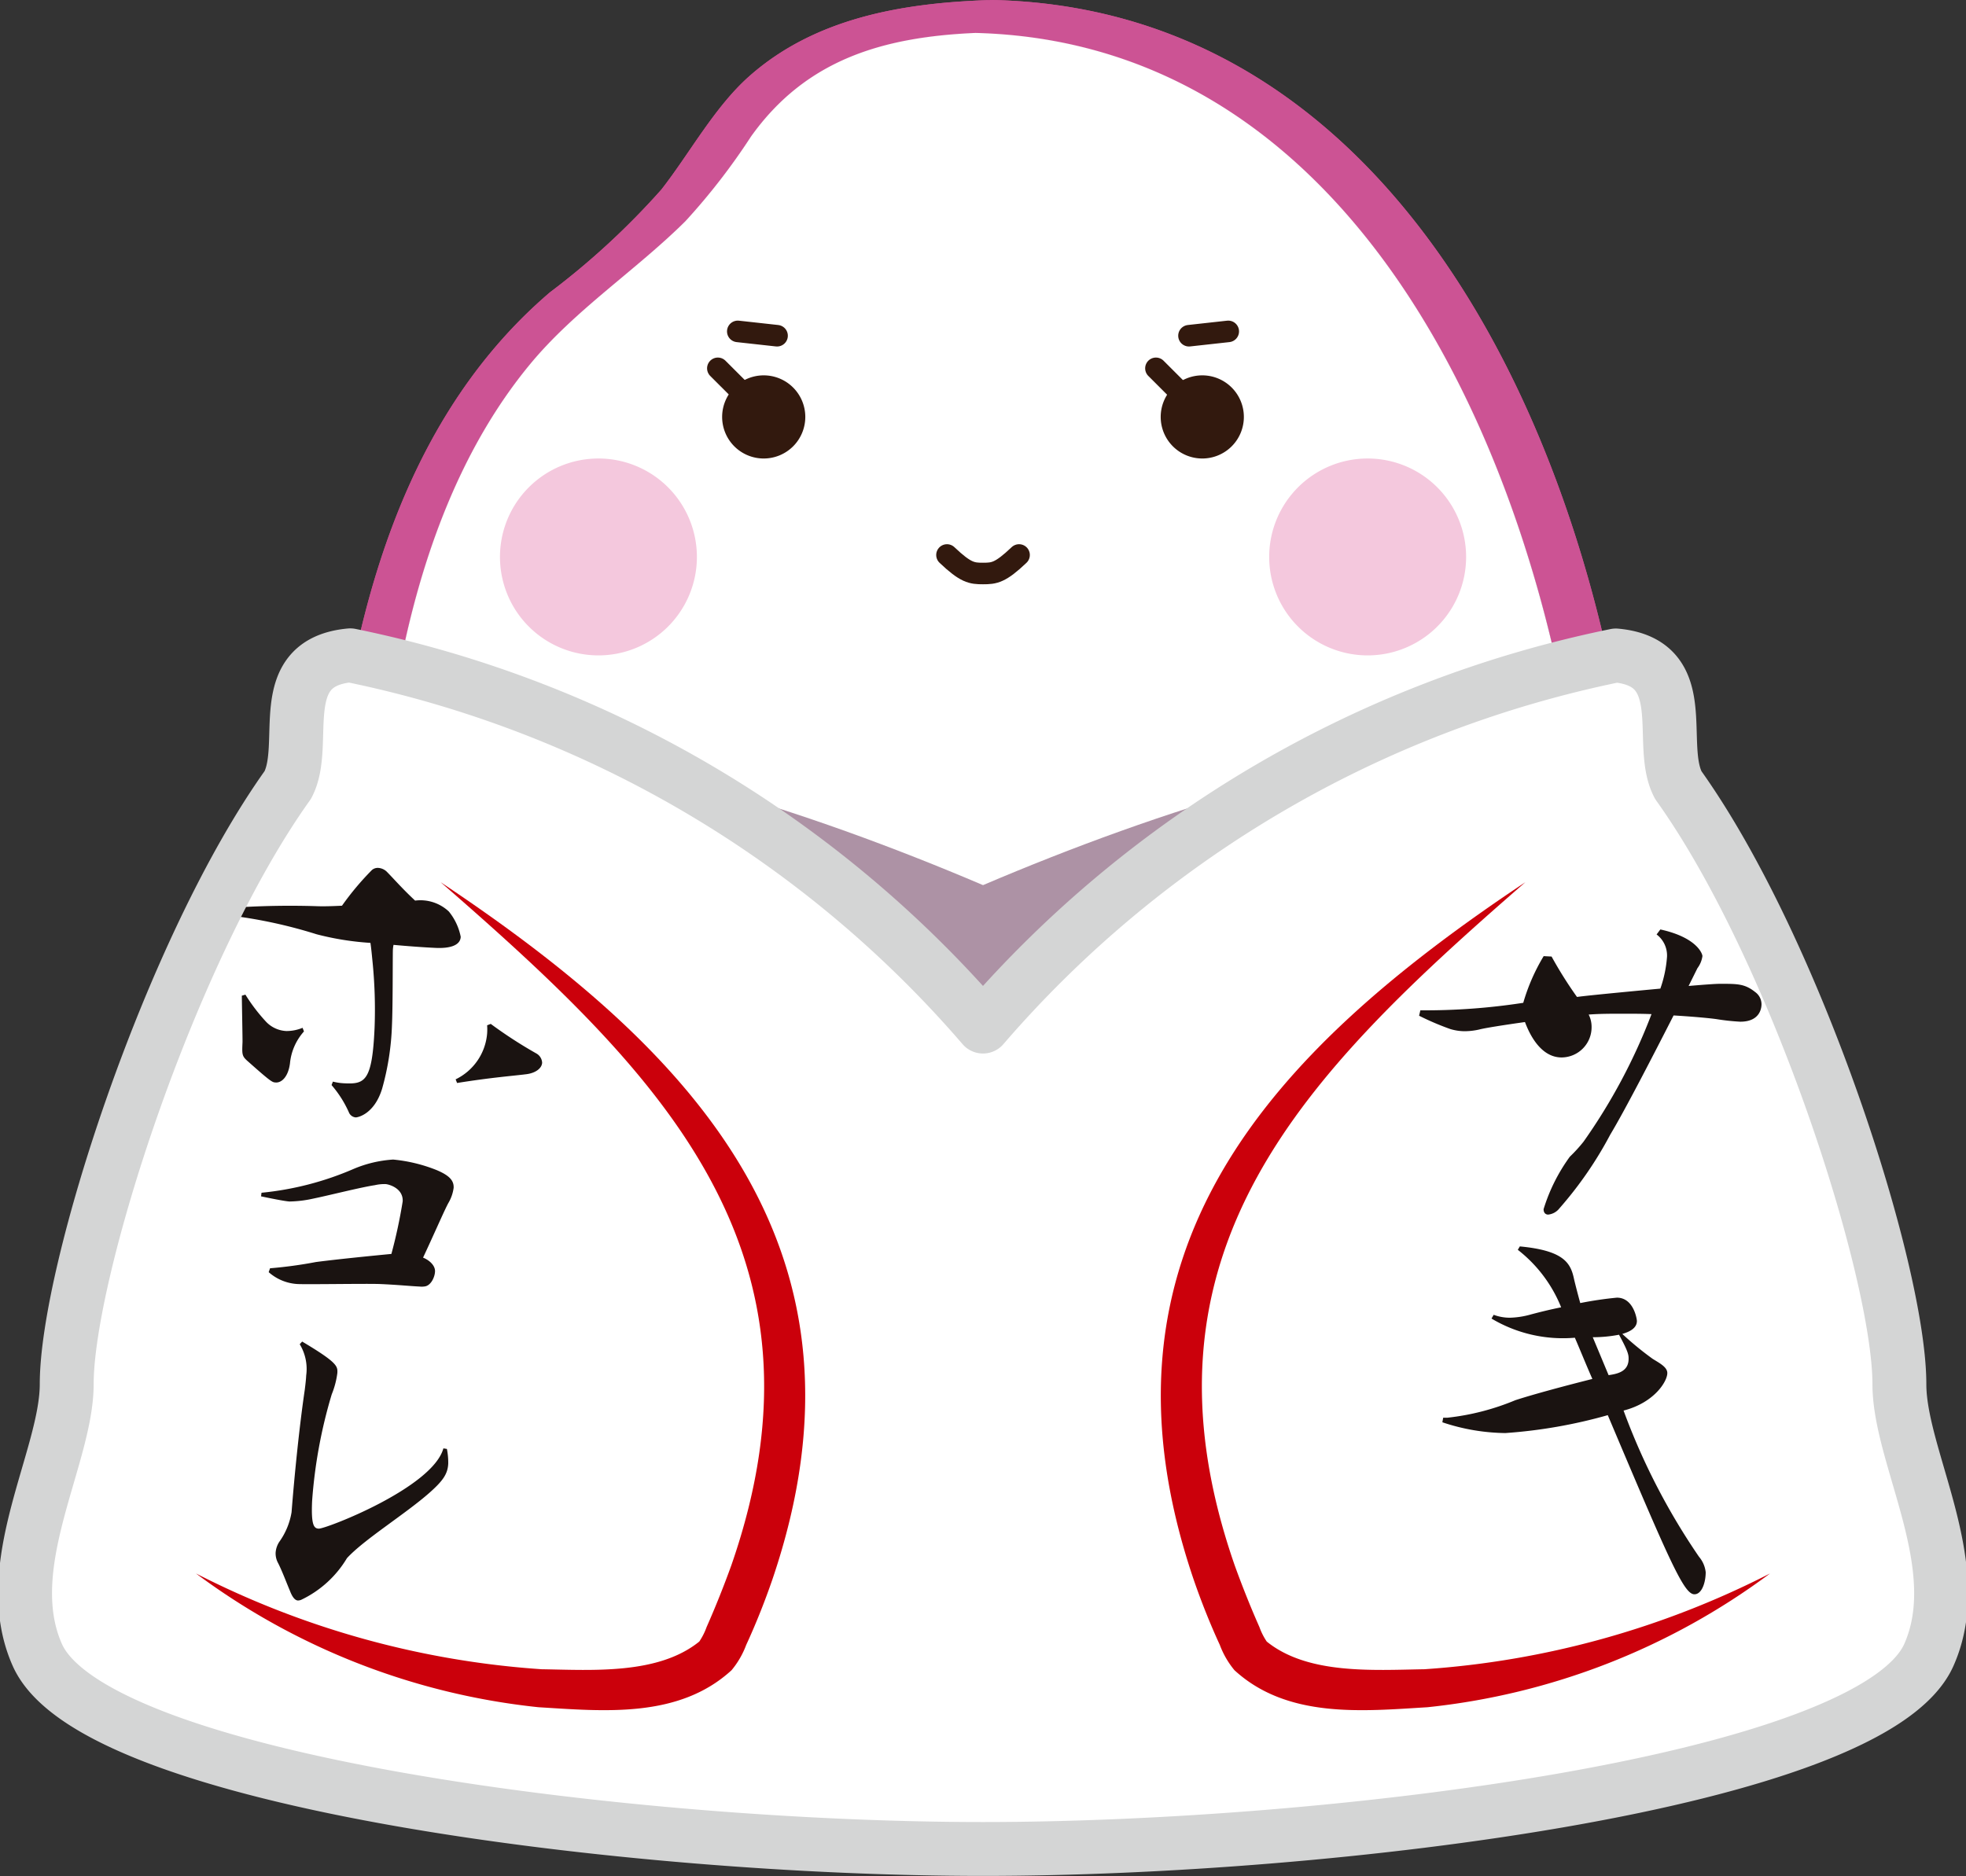
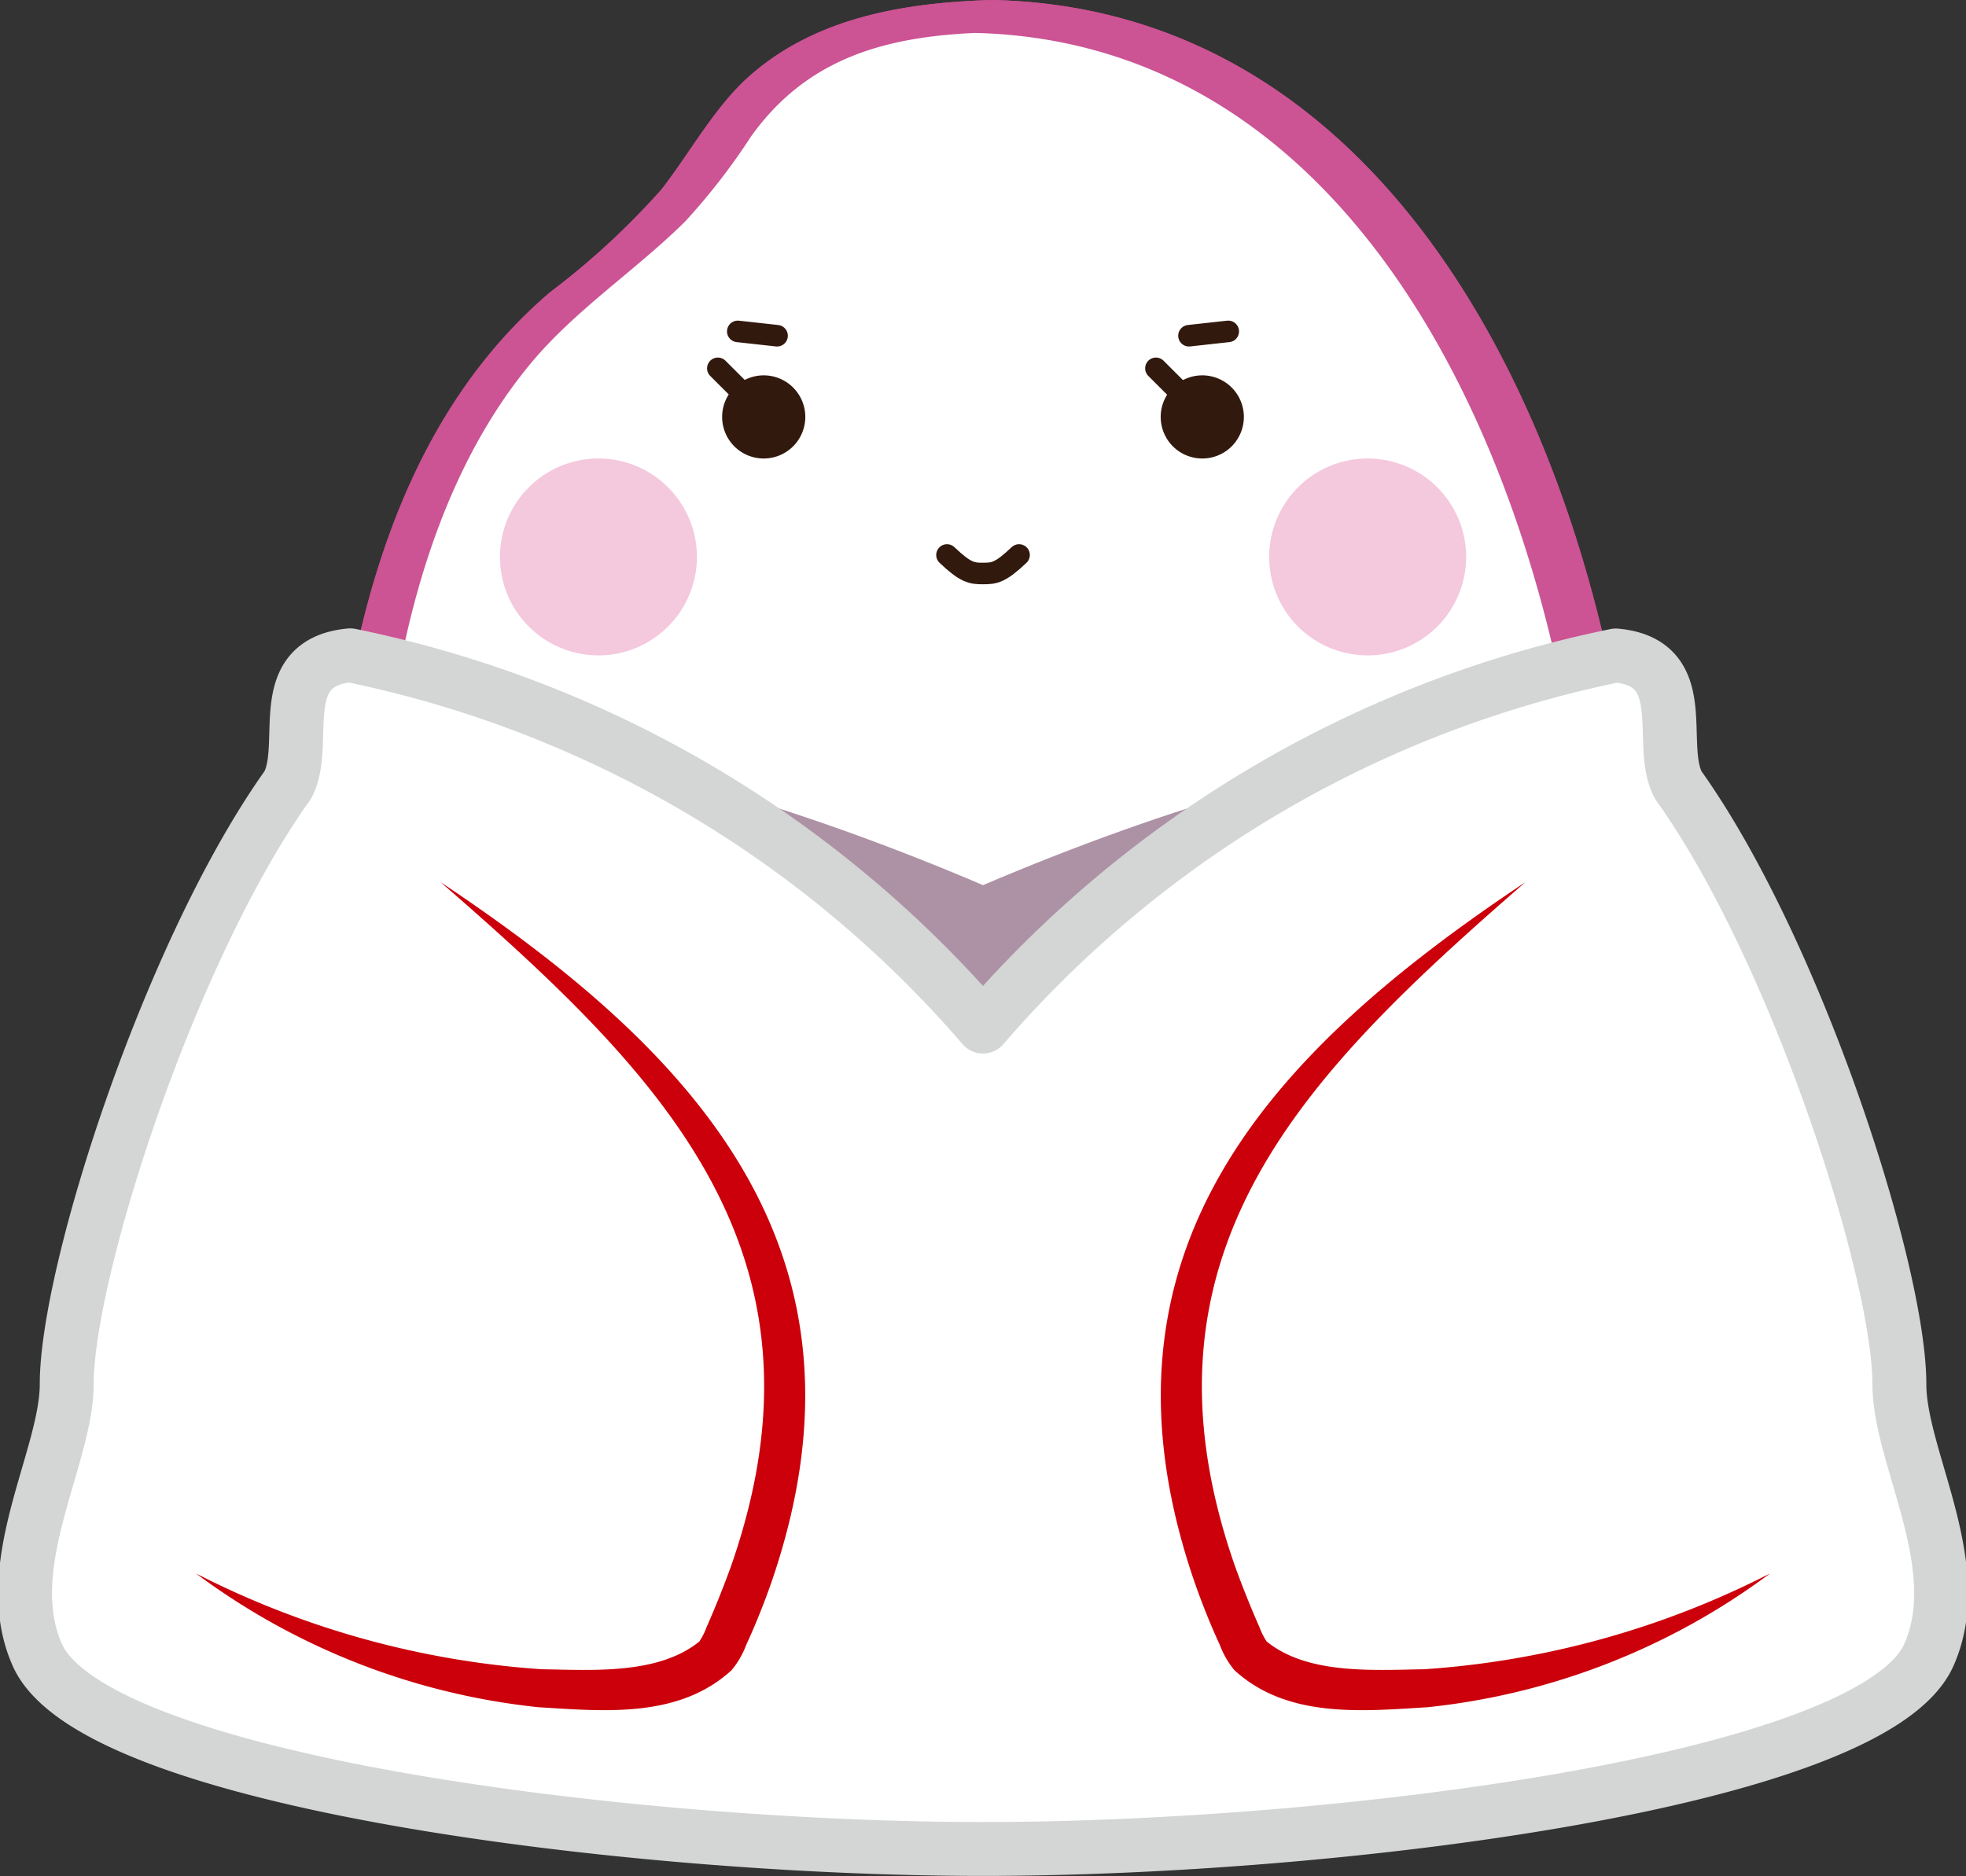
<svg xmlns="http://www.w3.org/2000/svg" width="91.208" height="87.054" viewBox="0 0 91.208 87.054">
  <rect x="0" y="0" width="91.208" height="87.054" fill="#333333" stroke="none" />
  <defs>
    <clipPath id="clip-path">
-       <path id="Path_7050" data-name="Path 7050" d="M356.4,719.827A52.681,52.681,0,0,0,327.046,702.6c-3.645.338-1.886,4.127-2.9,6.019-5.48,7.671-10.255,22.579-10.255,27.8,0,3.409-3.2,8.438-1.362,12.567,2.625,5.888,27.658,9,43.876,9s41.251-3.113,43.875-9c1.842-4.129-1.362-9.158-1.362-12.567,0-5.226-4.775-20.134-10.255-27.8-1.017-1.893.743-5.681-2.9-6.019A52.675,52.675,0,0,0,356.4,719.827" transform="translate(-311.955 -702.604)" fill="none" />
-     </clipPath>
+       </clipPath>
  </defs>
  <g id="Group_3365" data-name="Group 3365" transform="translate(1.158)">
    <path id="Path_7035" data-name="Path 7035" d="M385.885,718.211c-.181-17.684-8.748-43.225-30.107-43.693a1.249,1.249,0,0,0-.14.009c-.053,0-.1-.005-.16,0-3.939.145-7.935.845-10.959,3.513-1.622,1.43-2.782,3.595-4.094,5.273a35.32,35.32,0,0,1-5.164,4.764c-7.8,6.655-9.78,17.565-10.381,27.334-.592,9.638.2,20.383,4.432,29.182,1.624,3.379,4.829,5.708,6.311,9.048.367.826-1.052,3.247-.385,4.209a3.97,3.97,0,0,0,2.721,1.308c2.005.389,4.955.495,6.848-.44a4.364,4.364,0,0,0,2.14-2.224c.167-.351.126-1.367.626-1.521a19.429,19.429,0,0,1,4.862-.41,72.941,72.941,0,0,1,8.756.206c2.529.219,2.185,2.2,3.711,3.658s5.162,1,7,.771c1.324-.164,3.52-.684,3.688-2.3a5.719,5.719,0,0,0-.659-1.738c-.6-1.4.683-3.178,1.569-4.12a31.478,31.478,0,0,0,3.831-4.89c5.082-8.091,5.51-18.678,5.556-27.927v0m-6.345,25.05c-1.389,3.167-3.6,5.467-5.723,8.115a6.925,6.925,0,0,0-1.33,3.1,4.052,4.052,0,0,0,.578,2.455c.381.886-2.082.875-2.414.9-2.056.137-4.253-.148-4.807-2.523a1.711,1.711,0,0,0-1.023-1.469c-2.442-1.321-6.419-.809-9.045-.823-3.017-.016-6.264-.149-9.176.749-2.5.773-1.71,3.815-4.73,4.056-.507.039-4.809.088-4.315-1.125a5.318,5.318,0,0,0,.419-3.685c-.521-2.459-3.517-4.587-4.883-6.581-4.951-7.219-5.665-16.975-5.892-25.438-.257-9.611.756-21.848,7.123-29.562,2.084-2.525,4.9-4.35,7.214-6.644a29.887,29.887,0,0,0,3.045-3.93c2.573-3.606,6.17-4.621,10.414-4.808,20.35.519,28.348,25.69,28.52,42.4v0c-.042,8.39-.563,17.031-3.976,24.813" transform="translate(-310.899 -674.518)" fill="#cc5394" />
    <path id="Path_7036" data-name="Path 7036" d="M385.885,718.211c-.181-17.684-8.748-43.225-30.107-43.693a1.249,1.249,0,0,0-.14.009c-.053,0-.1-.005-.16,0-3.939.145-7.935.845-10.959,3.513-1.622,1.43-2.782,3.595-4.094,5.273a35.32,35.32,0,0,1-5.164,4.764c-7.8,6.655-9.78,17.565-10.381,27.334-.592,9.638.2,20.383,4.432,29.182,1.624,3.379,4.829,5.708,6.311,9.048.367.826-1.052,3.247-.385,4.209a3.97,3.97,0,0,0,2.721,1.308c2.005.389,4.955.495,6.848-.44a4.364,4.364,0,0,0,2.14-2.224c.167-.351.126-1.367.626-1.521a19.429,19.429,0,0,1,4.862-.41,72.941,72.941,0,0,1,8.756.206c2.529.219,2.185,2.2,3.711,3.658s5.162,1,7,.771c1.324-.164,3.52-.684,3.688-2.3a5.719,5.719,0,0,0-.659-1.738c-.6-1.4.683-3.178,1.569-4.12a31.478,31.478,0,0,0,3.831-4.89c5.082-8.091,5.51-18.678,5.556-27.927v0m-6.345,25.05c-1.389,3.167-3.6,5.467-5.723,8.115a6.925,6.925,0,0,0-1.33,3.1,4.052,4.052,0,0,0,.578,2.455c.381.886-2.082.875-2.414.9-2.056.137-4.253-.148-4.807-2.523a1.711,1.711,0,0,0-1.023-1.469c-2.442-1.321-6.419-.809-9.045-.823-3.017-.016-6.264-.149-9.176.749-2.5.773-1.71,3.815-4.73,4.056-.507.039-4.809.088-4.315-1.125a5.318,5.318,0,0,0,.419-3.685c-.521-2.459-3.517-4.587-4.883-6.581-4.951-7.219-5.665-16.975-5.892-25.438-.257-9.611.756-21.848,7.123-29.562,2.084-2.525,4.9-4.35,7.214-6.644a29.887,29.887,0,0,0,3.045-3.93c2.573-3.606,6.17-4.621,10.414-4.808,20.35.519,28.348,25.69,28.52,42.4v0c-.042,8.39-.563,17.031-3.976,24.813" transform="translate(-310.899 -674.518)" fill="#cc5394" />
    <path id="Path_7037" data-name="Path 7037" d="M379.352,743.144c-1.389,3.167-3.6,5.467-5.723,8.115a6.926,6.926,0,0,0-1.33,3.1,4.053,4.053,0,0,0,.578,2.455c.381.886-2.082.875-2.414.9-2.056.137-4.253-.148-4.807-2.523a1.711,1.711,0,0,0-1.023-1.469c-2.442-1.321-6.419-.809-9.045-.823-3.017-.016-6.264-.149-9.176.749-2.5.773-1.71,3.815-4.73,4.056-.507.039-4.809.088-4.315-1.125a5.318,5.318,0,0,0,.419-3.685c-.521-2.459-3.517-4.587-4.883-6.581-4.951-7.219-5.665-16.975-5.892-25.438-.257-9.611.756-21.848,7.123-29.562,2.084-2.525,4.9-4.35,7.214-6.644a29.9,29.9,0,0,0,3.045-3.931c2.573-3.606,6.17-4.621,10.414-4.808,20.35.519,28.348,25.69,28.52,42.4v0c-.042,8.39-.563,17.031-3.976,24.813" transform="translate(-310.711 -674.402)" fill="#fff" />
    <path id="Path_7038" data-name="Path 7038" d="M381.284,706.384c-7.648,0-17.245,3.053-25.489,6.566-8.244-3.513-17.841-6.566-25.489-6.566,0,0-12.052,31.852-10.95,35.648s18.6,6.649,36.44,6.649,35.337-2.852,36.44-6.649-10.95-35.648-10.95-35.648" transform="translate(-311.348 -671.879)" fill="#ad92a5" />
    <path id="Path_7039" data-name="Path 7039" d="M364.474,692.531a1.929,1.929,0,1,0-1.928,1.93,1.928,1.928,0,0,0,1.928-1.93" transform="translate(-307.926 -673.186)" fill="#32190e" />
    <path id="Path_7040" data-name="Path 7040" d="M374.4,698.734a4.568,4.568,0,1,0-4.568,4.568,4.568,4.568,0,0,0,4.568-4.568" transform="translate(-307.541 -672.891)" fill="#f4c8dd" />
    <path id="Path_7041" data-name="Path 7041" d="M341.826,692.531a1.929,1.929,0,1,1,1.928,1.93,1.928,1.928,0,0,1-1.928-1.93" transform="translate(-309.482 -673.186)" fill="#32190e" />
    <path id="Path_7042" data-name="Path 7042" d="M332.307,698.734a4.568,4.568,0,1,1,4.568,4.568,4.568,4.568,0,0,1-4.568-4.568" transform="translate(-310.27 -672.891)" fill="#f4c8dd" />
    <line id="Line_232" data-name="Line 232" x2="2.15" y2="2.149" transform="translate(32.145 17.091)" fill="none" stroke="#32190e" stroke-linecap="round" stroke-linejoin="round" stroke-width="1" />
    <line id="Line_233" data-name="Line 233" x2="2.15" y2="2.149" transform="translate(52.469 17.091)" fill="none" stroke="#32190e" stroke-linecap="round" stroke-linejoin="round" stroke-width="1" />
    <path id="Path_7043" data-name="Path 7043" d="M351.459,698.3c.873.828,1.149.859,1.672.859s.8-.03,1.672-.859" transform="translate(-308.684 -672.548)" fill="none" stroke="#32190e" stroke-linecap="round" stroke-linejoin="round" stroke-width="1" />
    <line id="Line_234" data-name="Line 234" x1="1.822" y2="0.201" transform="translate(54.002 15.377)" fill="none" stroke="#32190e" stroke-linecap="round" stroke-linejoin="round" stroke-width="1" />
    <line id="Line_235" data-name="Line 235" x2="1.822" y2="0.201" transform="translate(33.07 15.377)" fill="none" stroke="#32190e" stroke-linecap="round" stroke-linejoin="round" stroke-width="1" />
    <path id="Path_7044" data-name="Path 7044" d="M398.915,736.426c0-5.224-4.775-20.132-10.255-27.8-1.017-1.894.743-5.683-2.9-6.019A52.68,52.68,0,0,0,356.4,719.826,52.674,52.674,0,0,0,327.046,702.6c-3.646.337-1.886,4.125-2.9,6.019-5.479,7.671-10.254,22.579-10.254,27.8,0,3.41-3.2,8.439-1.362,12.568,2.626,5.887,27.657,9,43.875,9h0c16.217,0,41.249-3.114,43.875-9,1.842-4.129-1.362-9.158-1.362-12.568" transform="translate(-311.955 -672.192)" fill="#fff" />
    <g id="Group_3292" data-name="Group 3292" transform="translate(0 30.412)">
      <g id="Group_3291" data-name="Group 3291" clip-path="url(#clip-path)">
        <path id="Path_7045" data-name="Path 7045" d="M384.19,716.969c.677-.057,1.238-.1,1.469-.1.811,0,1.14,0,1.623.385a.7.7,0,0,1,.29.561c0,.078,0,.812-.985.812a10.233,10.233,0,0,1-1.083-.116c-.251-.039-1.024-.116-2.011-.174-.947,1.856-2.262,4.408-2.938,5.53a17.727,17.727,0,0,1-2.358,3.421.762.762,0,0,1-.522.29c-.116,0-.213-.078-.213-.251a8.243,8.243,0,0,1,1.218-2.436,6.889,6.889,0,0,0,.638-.7,26.7,26.7,0,0,0,3.151-5.915c-.426-.019-.869-.019-1.315-.019-.541,0-1.1,0-1.6.039a1.261,1.261,0,0,1,.135.579,1.4,1.4,0,0,1-1.391,1.411c-1.1,0-1.6-1.391-1.7-1.643-.947.135-1.836.271-2.127.348a3.122,3.122,0,0,1-.677.078,2.364,2.364,0,0,1-.657-.1,12.524,12.524,0,0,1-1.45-.619l.058-.251a29.8,29.8,0,0,0,4.774-.348,9.035,9.035,0,0,1,.947-2.166l.367.019a18.921,18.921,0,0,0,1.179,1.875c.541-.078,3.248-.329,3.867-.387a5.654,5.654,0,0,0,.31-1.489,1.224,1.224,0,0,0-.484-1.024l.174-.232c1.682.367,1.952,1.121,1.952,1.237a1.209,1.209,0,0,1-.232.561Z" transform="translate(-307.009 -701.631)" fill="#1a1311" />
        <path id="Path_7046" data-name="Path 7046" d="M376.277,727.93c2.05.193,2.358.774,2.513,1.508.058.251.174.7.29,1.121a16.937,16.937,0,0,1,1.7-.251c.773,0,.928.986.928,1.083,0,.328-.329.5-.677.6a14.631,14.631,0,0,0,1.412,1.159c.348.213.676.388.676.658,0,.385-.6,1.372-2.029,1.739a30.644,30.644,0,0,0,3.5,6.785,1.331,1.331,0,0,1,.31.716c0,.465-.174,1.024-.523,1.024-.483,0-1.121-1.449-4.02-8.312a23.3,23.3,0,0,1-4.755.831,9.484,9.484,0,0,1-2.919-.5l.038-.212h.194a11.354,11.354,0,0,0,3.151-.812c.889-.29,2.435-.7,3.576-.987-.29-.657-.561-1.334-.812-1.913a6.469,6.469,0,0,1-3.867-.889l.1-.174a2.168,2.168,0,0,0,.754.135,3.929,3.929,0,0,0,.985-.155c.29-.077.812-.212,1.392-.328a6.405,6.405,0,0,0-2.011-2.668Zm4.118,5.974c.387-.057.928-.155.928-.755,0-.173,0-.309-.445-1.121a6.377,6.377,0,0,1-1.217.116Z" transform="translate(-306.926 -700.507)" fill="#1a1311" />
        <path id="Path_7047" data-name="Path 7047" d="M319.824,713.648a39.474,39.474,0,0,1,4.987-.163c.345.015.767,0,1.2-.021a13,13,0,0,1,1.387-1.654.411.411,0,0,1,.3-.1.632.632,0,0,1,.377.163c.3.3.731.8,1.328,1.354a1.928,1.928,0,0,1,1.565.506,2.672,2.672,0,0,1,.551,1.174c-.017.4-.5.544-1.154.515-.509-.023-1.219-.073-1.964-.141a1.622,1.622,0,0,0-.031.291c-.009.62,0,2.518-.041,3.446a12.289,12.289,0,0,1-.456,2.935c-.363,1.189-1.136,1.337-1.227,1.334a.38.38,0,0,1-.3-.2,5.086,5.086,0,0,0-.819-1.3l.062-.161a2.6,2.6,0,0,0,.563.08c.928.04,1.263-.109,1.371-2.587a22.434,22.434,0,0,0-.1-3.105c-.026-.257-.05-.532-.092-.825a13.141,13.141,0,0,1-2.5-.4,22.356,22.356,0,0,0-4.993-.967Zm4.423,5.65a2.588,2.588,0,0,0-.65,1.486c-.081.617-.385.9-.658.883-.164-.008-.2-.009-1.343-1.025-.228-.211-.224-.3-.2-.848.005-.109-.029-1.808-.032-2.155l.166-.048a8.2,8.2,0,0,0,.966,1.265,1.383,1.383,0,0,0,.931.423,1.936,1.936,0,0,0,.755-.149Zm7.036,2.223a2.6,2.6,0,0,0,1.461-2.125,2.671,2.671,0,0,0,0-.383l.168-.065a20.749,20.749,0,0,0,2.11,1.369.521.521,0,0,1,.274.432c-.012.256-.3.48-.735.534-.643.081-1.6.149-3.211.407Z" transform="translate(-311.303 -701.85)" fill="#1a1311" />
        <path id="Path_7048" data-name="Path 7048" d="M322.092,725.748a14.176,14.176,0,0,0,4.281-1.109,5.6,5.6,0,0,1,1.826-.431,7.232,7.232,0,0,1,2.021.49c.574.244.8.473.786.82a1.866,1.866,0,0,1-.231.682c-.157.266-.667,1.449-1.188,2.558.3.122.567.37.555.644s-.194.649-.469.692a.957.957,0,0,1-.254.006c-.365-.015-1-.08-1.8-.115-.6-.027-3.267.021-3.831,0a2.2,2.2,0,0,1-1.363-.552l.063-.18a20.327,20.327,0,0,0,2.13-.29c1.046-.137,2.714-.3,3.5-.376a23.642,23.642,0,0,0,.524-2.441c.028-.619-.658-.794-.8-.8a2.013,2.013,0,0,0-.494.051c-.663.1-2.12.472-2.856.623a5.4,5.4,0,0,1-1.1.134c-.218-.01-.994-.17-1.321-.239Z" transform="translate(-311.118 -700.815)" fill="#1a1311" />
        <path id="Path_7049" data-name="Path 7049" d="M323.926,732.007c1.653.984,1.647,1.149,1.633,1.458a3.953,3.953,0,0,1-.261.991,22.84,22.84,0,0,0-.911,4.959c-.05,1.13.09,1.264.309,1.273.328.014,5.284-1.9,5.782-3.725l.163.026a3.293,3.293,0,0,1,.062.677c-.021.474-.236.794-.862,1.349-1.12.992-3.033,2.166-3.837,3.043a4.95,4.95,0,0,1-2.127,1.934.432.432,0,0,1-.148.03c-.145-.007-.266-.177-.365-.436-.181-.428-.343-.873-.545-1.283a.937.937,0,0,1-.124-.5,1.054,1.054,0,0,1,.168-.5,3.265,3.265,0,0,0,.572-1.381c.127-1.636.354-3.925.613-5.684.029-.236.056-.455.065-.655a2.217,2.217,0,0,0-.3-1.453Z" transform="translate(-311.066 -700.169)" fill="#1a1311" />
      </g>
    </g>
    <path id="Path_7051" data-name="Path 7051" d="M398.915,736.426c0-5.224-4.775-20.132-10.255-27.8-1.017-1.894.743-5.683-2.9-6.019A52.68,52.68,0,0,0,356.4,719.826,52.674,52.674,0,0,0,327.046,702.6c-3.646.337-1.886,4.125-2.9,6.019-5.479,7.671-10.254,22.579-10.254,27.8,0,3.41-3.2,8.439-1.362,12.568,2.626,5.887,27.657,9,43.875,9h0c16.217,0,41.249-3.114,43.875-9C402.119,744.866,398.915,739.836,398.915,736.426Z" transform="translate(-311.955 -672.192)" fill="none" stroke="#d4d5d5" stroke-linecap="round" stroke-linejoin="round" stroke-width="2.5" />
    <path id="Path_7052" data-name="Path 7052" d="M388.882,744.4a41.293,41.293,0,0,1-16.035,4.443c-2.388.039-5.411.252-7.312-1.284a3.028,3.028,0,0,1-.34-.673c-.408-.919-.812-1.934-1.15-2.872-5.052-14.547,3.274-22.809,13.49-31.692-11.9,7.924-20.548,17.172-15.394,32.35.343,1,.77,2.077,1.216,3.041a4.042,4.042,0,0,0,.68,1.175c2.456,2.253,5.937,1.9,8.954,1.718a32.211,32.211,0,0,0,15.892-6.206" transform="translate(-307.925 -671.388)" fill="#cb000b" />
    <path id="Path_7053" data-name="Path 7053" d="M319.284,744.4a41.293,41.293,0,0,0,16.035,4.443c2.388.039,5.411.252,7.312-1.284a2.981,2.981,0,0,0,.34-.673c.408-.919.812-1.934,1.15-2.872,5.052-14.547-3.274-22.809-13.49-31.692,11.9,7.924,20.548,17.172,15.394,32.35-.343,1-.77,2.077-1.216,3.041a4.046,4.046,0,0,1-.68,1.175c-2.456,2.253-5.937,1.9-8.954,1.718a32.21,32.21,0,0,1-15.892-6.206" transform="translate(-311.348 -671.388)" fill="#cb000b" />
  </g>
</svg>